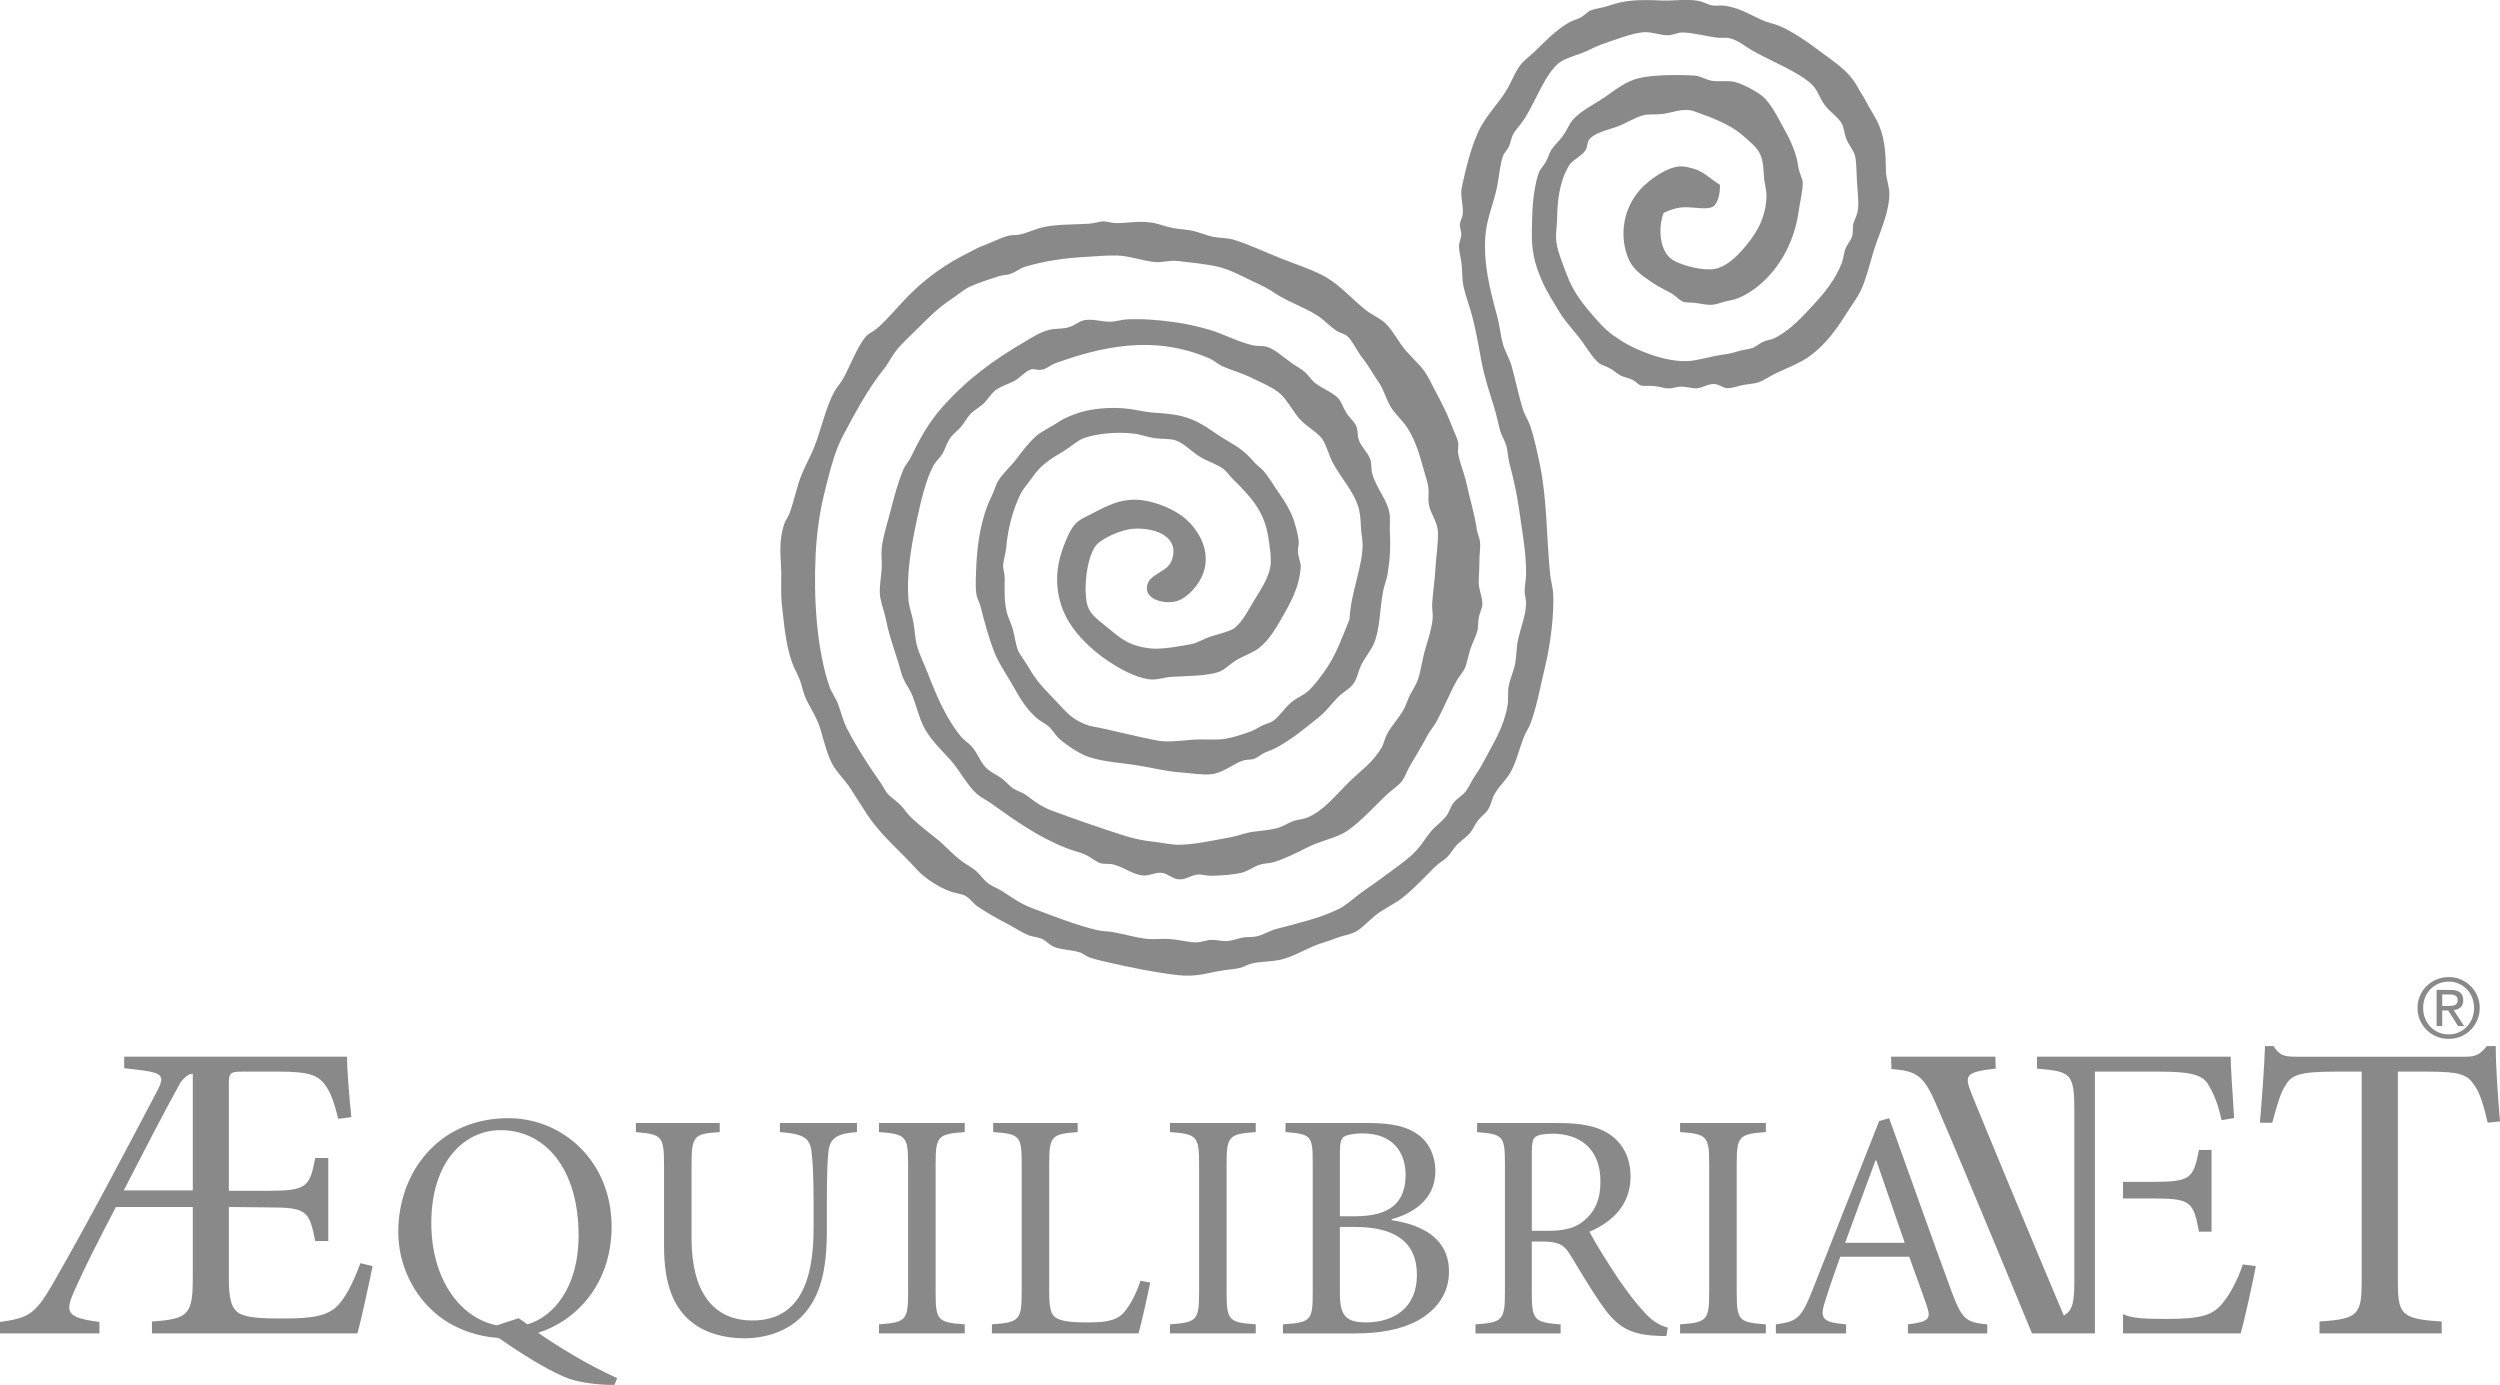
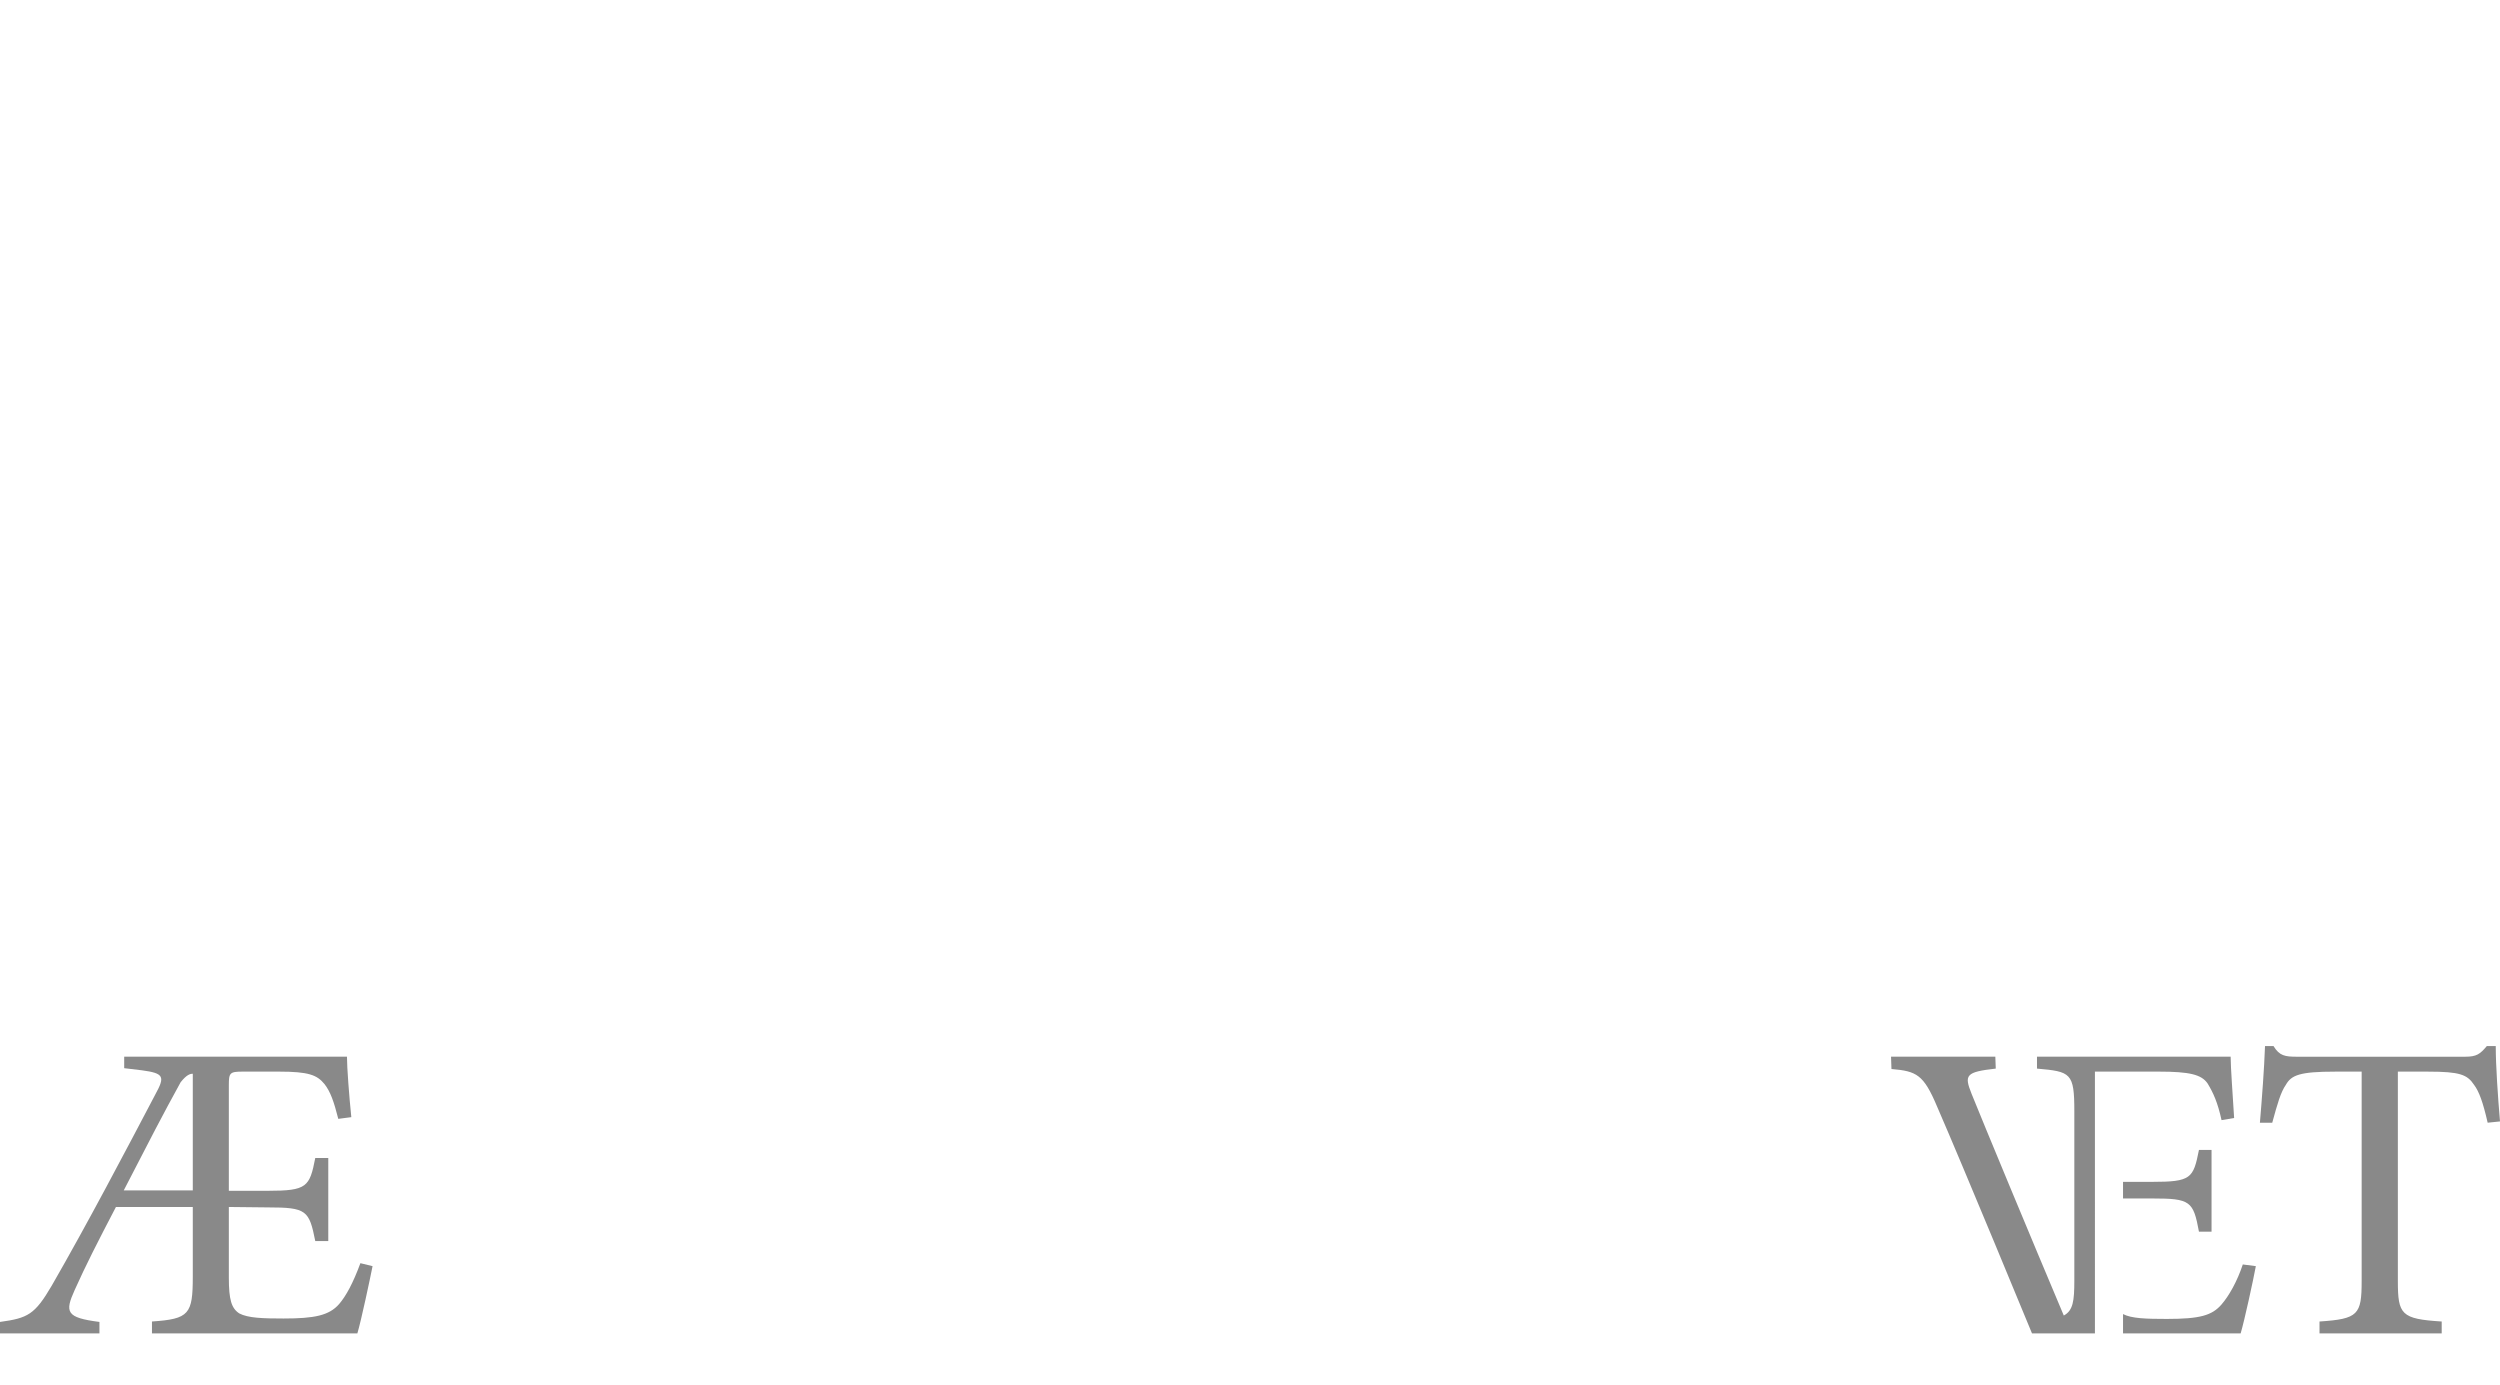
<svg xmlns="http://www.w3.org/2000/svg" version="1.1" id="レイヤー_1" x="0px" y="0px" viewBox="0 0 129.273 71.613" style="enable-background:new 0 0 129.273 71.613;" xml:space="preserve">
  <style type="text/css">
	.st0{fill:#898989;}
</style>
  <g>
-     <path class="st0" d="M86.026,11.007c-0.318,0.823-0.187,2.018,0.458,2.425c0.539,0.339,1.635,0.575,2.182,0.474   c0.697-0.129,1.373-0.851,1.868-1.524c0.406-0.55,0.79-1.248,0.809-2.268c0.007-0.311-0.119-0.681-0.133-1.014   c-0.056-1.229-0.236-1.362-1.151-2.142c-0.644-0.549-1.541-0.875-2.456-1.204c-0.556-0.2-1.135,0.087-1.686,0.145   c-0.35,0.037-0.677,0-0.877,0.045c-0.48,0.109-0.896,0.412-1.477,0.625c-0.418,0.153-1.148,0.294-1.408,0.679   c-0.084,0.123-0.063,0.34-0.145,0.479c-0.206,0.356-0.693,0.514-0.898,0.869c-0.501,0.861-0.582,1.854-0.596,2.747   c-0.007,0.327-0.067,0.673-0.054,0.973c0.021,0.565,0.311,1.226,0.543,1.852c0.349,0.954,0.862,1.581,1.538,2.345   c0.424,0.479,0.685,0.722,1.295,1.111c0.78,0.496,2.349,1.136,3.518,1.041c0.501-0.041,1.063-0.227,1.644-0.314   c0.291-0.042,0.553-0.08,0.827-0.174c0.281-0.096,0.553-0.103,0.787-0.182c0.192-0.064,0.365-0.236,0.543-0.316   c0.214-0.097,0.445-0.114,0.591-0.188c0.846-0.416,1.466-1.131,2.14-1.859c0.488-0.529,1.041-1.227,1.349-2.031   c0.094-0.245,0.101-0.529,0.208-0.784c0.087-0.203,0.266-0.389,0.327-0.598c0.064-0.218,0.014-0.424,0.057-0.619   c0.049-0.223,0.195-0.431,0.238-0.736c0.063-0.424-0.015-0.941-0.042-1.428c-0.033-0.523-0.021-1.017-0.099-1.362   c-0.061-0.271-0.319-0.561-0.467-0.929c-0.092-0.231-0.107-0.521-0.2-0.713c-0.164-0.344-0.632-0.64-0.89-0.983   C94.088,5.08,94,4.681,93.729,4.408c-0.692-0.698-2.21-1.258-3.187-1.837c-0.335-0.198-0.666-0.485-1.093-0.593   c-0.2-0.049-0.45,0-0.701-0.034c-0.553-0.075-1.201-0.256-1.757-0.264c-0.245-0.003-0.5,0.153-0.78,0.145   c-0.369-0.009-0.749-0.159-1.107-0.163c-0.588-0.004-1.721,0.442-2.306,0.641c-0.354,0.122-0.698,0.34-1.089,0.474   c-0.392,0.132-0.848,0.283-1.088,0.472c-0.714,0.562-1.202,1.952-1.762,2.848c-0.208,0.332-0.483,0.595-0.619,0.851   c-0.097,0.182-0.122,0.427-0.214,0.623c-0.097,0.205-0.251,0.337-0.304,0.485c-0.178,0.505-0.206,1.156-0.339,1.739   c-0.163,0.72-0.462,1.449-0.55,2.166c-0.185,1.516,0.222,3.061,0.584,4.385c0.13,0.478,0.167,0.947,0.286,1.401   c0.105,0.412,0.343,0.769,0.456,1.164c0.205,0.721,0.358,1.526,0.603,2.298c0.089,0.281,0.272,0.531,0.371,0.83   c0.201,0.603,0.356,1.328,0.503,2.04c0.358,1.751,0.33,3.675,0.516,5.591c0.037,0.374,0.148,0.717,0.164,1.06   c0.047,1-0.14,2.615-0.427,3.769c-0.196,0.796-0.41,2.005-0.759,2.947c-0.066,0.179-0.242,0.423-0.352,0.713   c-0.235,0.621-0.36,1.202-0.655,1.748c-0.225,0.412-0.609,0.74-0.844,1.157c-0.129,0.228-0.151,0.495-0.332,0.795   c-0.107,0.179-0.343,0.34-0.515,0.557c-0.164,0.207-0.261,0.468-0.419,0.659c-0.163,0.196-0.425,0.364-0.637,0.57   c-0.211,0.204-0.343,0.474-0.54,0.672c-0.183,0.181-0.42,0.296-0.62,0.494c-0.541,0.537-1.079,1.118-1.688,1.605   c-0.382,0.302-0.851,0.513-1.283,0.823c-0.412,0.294-0.813,0.783-1.196,0.963c-0.293,0.137-0.677,0.191-1.017,0.33   c-0.321,0.132-0.662,0.211-0.98,0.339c-0.632,0.251-1.267,0.642-1.902,0.769c-0.449,0.087-0.931,0.079-1.377,0.172   c-0.239,0.049-0.447,0.19-0.685,0.245c-0.242,0.056-0.518,0.072-0.771,0.109c-0.857,0.123-1.411,0.377-2.459,0.252   c-1.172-0.141-2.323-0.374-3.524-0.648c-0.335-0.078-0.683-0.154-0.97-0.251c-0.193-0.067-0.346-0.216-0.532-0.273   c-0.487-0.151-0.942-0.12-1.355-0.295c-0.221-0.094-0.384-0.317-0.621-0.412c-0.231-0.093-0.49-0.1-0.707-0.192   c-0.372-0.161-0.733-0.408-1.093-0.594c-0.51-0.263-1.076-0.587-1.503-0.878c-0.246-0.167-0.404-0.448-0.7-0.585   c-0.104-0.049-0.505-0.122-0.708-0.193c-0.612-0.218-1.342-0.694-1.725-1.123c-0.827-0.927-1.865-1.767-2.573-2.846   c-0.291-0.443-0.569-0.886-0.854-1.329c-0.293-0.456-0.707-0.839-0.944-1.27c-0.266-0.476-0.431-1.164-0.628-1.829   c-0.187-0.644-0.607-1.199-0.808-1.715c-0.11-0.28-0.157-0.591-0.28-0.887c-0.112-0.268-0.267-0.542-0.372-0.83   c-0.328-0.897-0.406-1.902-0.532-2.993c-0.06-0.531-0.024-1.089-0.032-1.661c-0.014-0.833-0.161-1.57,0.157-2.528   c0.064-0.193,0.21-0.372,0.281-0.571c0.239-0.657,0.365-1.38,0.638-2.027c0.188-0.448,0.418-0.858,0.596-1.29   c0.396-0.961,0.602-2.078,1.078-2.958c0.125-0.23,0.327-0.43,0.465-0.686c0.372-0.695,0.697-1.575,1.131-2.119   c0.148-0.186,0.411-0.284,0.611-0.458c0.559-0.481,1.087-1.146,1.631-1.695c0.956-0.963,1.965-1.654,3.08-2.206   c0.219-0.109,0.451-0.251,0.663-0.33c0.494-0.18,1.01-0.455,1.421-0.557c0.193-0.048,0.413-0.021,0.605-0.065   c0.432-0.102,0.835-0.311,1.269-0.395c0.718-0.138,1.458-0.108,2.322-0.164c0.247-0.016,0.493-0.119,0.735-0.116   c0.201,0,0.354,0.075,0.572,0.085c0.553,0.025,1.136-0.127,1.859-0.029c0.368,0.05,0.714,0.201,1.082,0.275   c0.362,0.073,0.73,0.08,1.071,0.154c0.379,0.082,0.74,0.255,1.111,0.32c0.348,0.063,0.692,0.041,1.032,0.146   c0.795,0.245,1.637,0.649,2.432,0.963c0.84,0.332,1.717,0.611,2.348,0.983c0.771,0.456,1.378,1.179,2.07,1.712   c0.319,0.247,0.673,0.378,0.964,0.644c0.393,0.362,0.676,0.977,1.101,1.461c0.443,0.506,0.859,0.815,1.154,1.395   c0.385,0.757,0.876,1.606,1.198,2.468c0.105,0.286,0.28,0.616,0.326,0.858c0.032,0.182-0.034,0.366-0.003,0.552   c0.092,0.536,0.328,1.05,0.441,1.594c0.165,0.789,0.394,1.45,0.521,2.32c0.032,0.229,0.149,0.452,0.17,0.667   c0.034,0.345-0.04,0.71-0.034,1.057c0.007,0.347-0.034,0.688-0.032,1.058c0.001,0.387,0.211,0.76,0.185,1.144   c-0.014,0.189-0.143,0.428-0.185,0.669c-0.041,0.233-0.017,0.462-0.065,0.656c-0.071,0.293-0.249,0.613-0.363,0.946   c-0.114,0.336-0.166,0.748-0.304,1.038c-0.095,0.196-0.287,0.394-0.412,0.619c-0.346,0.626-0.665,1.419-1.056,2.134   c-0.134,0.25-0.331,0.448-0.472,0.725c-0.263,0.513-0.588,1.021-0.887,1.542c-0.15,0.259-0.251,0.569-0.406,0.779   c-0.177,0.239-0.536,0.465-0.782,0.696c-0.654,0.613-1.56,1.647-2.294,2.024c-0.523,0.268-1.199,0.402-1.808,0.71   c-0.559,0.281-1.189,0.595-1.743,0.763c-0.226,0.07-0.473,0.06-0.697,0.125c-0.335,0.097-0.629,0.339-0.959,0.422   c-0.42,0.105-1.06,0.157-1.612,0.161c-0.221,0.001-0.435-0.077-0.656-0.065c-0.359,0.022-0.616,0.29-1.038,0.248   c-0.227-0.024-0.547-0.283-0.796-0.33c-0.315-0.061-0.678,0.165-1.013,0.133c-0.535-0.051-0.984-0.434-1.532-0.57   c-0.223-0.056-0.471-0.006-0.656-0.063c-0.254-0.079-0.514-0.324-0.808-0.452c-0.305-0.134-0.647-0.205-0.955-0.327   c-1.5-0.589-2.72-1.478-3.873-2.299c-0.256-0.185-0.528-0.305-0.725-0.474c-0.546-0.465-0.925-1.262-1.421-1.807   c-0.508-0.558-1.115-1.133-1.42-1.806c-0.202-0.449-0.314-0.922-0.511-1.451c-0.154-0.412-0.478-0.775-0.599-1.234   c-0.236-0.907-0.586-1.729-0.785-2.732c-0.097-0.495-0.317-1-0.324-1.411c-0.006-0.38,0.066-0.792,0.095-1.161   c0.031-0.391-0.027-0.781,0.003-1.103c0.062-0.656,0.332-1.435,0.506-2.137c0.17-0.694,0.404-1.477,0.629-1.991   c0.101-0.229,0.271-0.397,0.365-0.592c0.477-0.982,0.909-1.788,1.631-2.6c1.285-1.446,2.624-2.427,4.241-3.373   c0.455-0.266,0.811-0.511,1.28-0.628c0.302-0.077,0.638-0.049,0.93-0.113c0.407-0.09,0.586-0.337,0.913-0.393   c0.43-0.071,0.823,0.071,1.282,0.082c0.292,0.009,0.607-0.105,0.895-0.12c0.781-0.042,1.625,0.026,2.452,0.14   c0.617,0.083,1.251,0.227,1.845,0.402c0.673,0.196,1.345,0.578,2.191,0.792c0.245,0.061,0.528,0.014,0.77,0.088   c0.429,0.13,0.896,0.581,1.343,0.884c0.234,0.157,0.455,0.274,0.652,0.456c0.186,0.174,0.321,0.406,0.511,0.545   c0.403,0.293,0.886,0.474,1.174,0.769c0.141,0.143,0.227,0.438,0.424,0.761c0.171,0.282,0.425,0.451,0.517,0.703   c0.082,0.224,0.053,0.486,0.124,0.697c0.125,0.368,0.499,0.677,0.602,1.037c0.062,0.213,0.028,0.481,0.087,0.689   c0.226,0.798,0.785,1.374,0.894,2.047c0.054,0.335,0.004,0.685,0.021,0.99c0.037,0.669,0.024,1.257-0.112,2.144   c-0.045,0.302-0.183,0.61-0.242,0.933c-0.172,0.947-0.161,1.942-0.46,2.657c-0.173,0.415-0.503,0.779-0.692,1.191   c-0.141,0.304-0.169,0.589-0.347,0.869c-0.198,0.309-0.582,0.474-0.882,0.793c-0.31,0.329-0.567,0.689-0.97,1.01   c-0.73,0.584-1.298,1.07-2.149,1.543c-0.181,0.101-0.402,0.165-0.608,0.26c-0.197,0.093-0.38,0.257-0.541,0.317   c-0.193,0.068-0.428,0.037-0.614,0.102c-0.51,0.18-1.02,0.645-1.65,0.705c-0.411,0.038-0.999-0.056-1.517-0.094   c-0.767-0.057-1.393-0.217-2.132-0.346c-0.894-0.155-1.832-0.182-2.659-0.459c-0.465-0.157-1.089-0.568-1.495-0.918   c-0.227-0.195-0.387-0.509-0.601-0.681c-0.18-0.146-0.396-0.242-0.582-0.403c-0.512-0.44-0.842-0.971-1.219-1.645   c-0.33-0.592-0.76-1.202-0.991-1.792c-0.262-0.672-0.497-1.525-0.686-2.278c-0.066-0.262-0.208-0.51-0.236-0.721   c-0.056-0.398-0.021-0.96,0-1.458c0.051-1.118,0.243-2.472,0.77-3.537c0.148-0.299,0.228-0.611,0.332-0.795   c0.229-0.405,0.704-0.82,0.964-1.169c0.292-0.395,0.647-0.844,0.956-1.132c0.332-0.312,0.852-0.533,1.238-0.797   c0.387-0.264,1.045-0.487,1.383-0.566c0.56-0.129,1.403-0.206,2.192-0.113c0.399,0.047,0.822,0.157,1.258,0.195   c0.721,0.061,1.36,0.071,2.087,0.375c0.673,0.28,1.156,0.711,1.741,1.049c0.68,0.389,1.006,0.632,1.447,1.142   c0.151,0.175,0.35,0.302,0.49,0.462c0.264,0.295,0.546,0.798,0.842,1.208c0.29,0.403,0.575,0.922,0.702,1.296   c0.1,0.292,0.236,0.769,0.269,1.122c0.016,0.171-0.05,0.357-0.04,0.542c0.019,0.307,0.158,0.586,0.145,0.782   c-0.066,1.125-0.624,2.019-1.027,2.732c-0.333,0.587-0.691,1.126-1.15,1.482c-0.308,0.242-0.79,0.386-1.204,0.645   c-0.295,0.185-0.552,0.468-0.833,0.568c-0.627,0.221-1.57,0.213-2.421,0.261c-0.431,0.025-0.827,0.187-1.212,0.13   c-0.784-0.118-1.565-0.582-2.085-0.926c-0.848-0.561-1.632-1.325-2.071-2.067c-0.501-0.841-0.847-2.097-0.364-3.587   c0.137-0.42,0.361-0.991,0.604-1.327c0.257-0.352,0.621-0.477,1.016-0.684c0.75-0.394,1.517-0.806,2.549-0.669   c0.679,0.091,1.471,0.391,2.034,0.798c0.898,0.648,1.789,2.098,0.855,3.496c-0.212,0.319-0.634,0.774-1.064,0.912   c-0.639,0.2-1.634-0.056-1.583-0.7c0.057-0.735,1.057-0.727,1.292-1.413c0.403-1.172-0.761-1.647-1.854-1.625   c-0.802,0.016-1.847,0.563-2.084,0.886c-0.522,0.715-0.641,2.479-0.408,3.143c0.161,0.46,0.609,0.748,1.023,1.09   c0.647,0.532,1.087,0.959,2.249,1.079c0.553,0.057,1.49-0.117,2.058-0.221c0.339-0.063,0.711-0.306,1.118-0.427   c0.386-0.112,0.915-0.251,1.109-0.389c0.435-0.314,0.748-0.962,1.075-1.5c0.26-0.428,0.729-1.102,0.815-1.754   c0.05-0.375-0.042-1.056-0.132-1.566c-0.221-1.247-0.864-1.964-1.781-2.87c-0.185-0.183-0.344-0.417-0.511-0.546   c-0.295-0.228-0.733-0.375-1.063-0.546c-0.563-0.293-0.939-0.782-1.412-0.939c-0.314-0.104-0.698-0.063-1.079-0.116   c-0.384-0.053-0.756-0.199-1.091-0.237c-0.936-0.109-1.935,0.01-2.572,0.229c-0.319,0.109-0.733,0.485-1.053,0.676   c-0.655,0.393-1.154,0.673-1.64,1.379c-0.203,0.293-0.454,0.57-0.564,0.783c-0.406,0.788-0.68,1.826-0.766,2.789   c-0.028,0.326-0.126,0.621-0.158,0.912c-0.025,0.232,0.083,0.469,0.077,0.726c-0.011,0.61-0.026,1.139,0.099,1.716   c0.056,0.256,0.229,0.582,0.319,0.898c0.097,0.343,0.135,0.721,0.246,1.038c0.091,0.258,0.362,0.582,0.552,0.908   c0.466,0.809,0.783,1.086,1.428,1.769c0.529,0.562,0.854,1.004,1.729,1.282c0.025,0.009,0.051,0.012,0.076,0.018   c1.072,0.196,2.362,0.551,3.462,0.752c0.516,0.095,1.148,0.004,1.784-0.045c0.613-0.047,1.268,0.034,1.745-0.053   c0.446-0.081,0.974-0.264,1.305-0.386c0.163-0.06,0.344-0.177,0.534-0.278c0.189-0.1,0.424-0.143,0.563-0.231   c0.33-0.213,0.611-0.675,0.961-0.974c0.301-0.258,0.672-0.382,0.924-0.627c0.327-0.315,0.679-0.779,0.981-1.245   c0.481-0.747,0.753-1.531,1.122-2.436c0.066-1.402,0.661-2.643,0.676-3.833c0.003-0.281-0.07-0.587-0.084-0.887   c-0.014-0.331-0.034-0.683-0.104-0.967c-0.225-0.893-0.927-1.601-1.366-2.426c-0.211-0.397-0.343-1.029-0.619-1.317   c-0.374-0.387-0.883-0.636-1.22-1.093c-0.291-0.392-0.621-0.974-0.992-1.24c-0.42-0.301-0.945-0.523-1.379-0.733   c-0.501-0.245-1.044-0.383-1.521-0.607c-0.226-0.105-0.38-0.271-0.592-0.365c-3.004-1.322-5.806-0.554-8.01,0.228   c-0.227,0.08-0.44,0.284-0.663,0.328c-0.304,0.062-0.393-0.059-0.589-0.01c-0.296,0.076-0.576,0.459-0.924,0.627   c-0.381,0.183-0.733,0.285-0.975,0.496c-0.218,0.192-0.366,0.472-0.578,0.664c-0.207,0.186-0.474,0.323-0.666,0.526   c-0.182,0.189-0.309,0.464-0.503,0.678c-0.198,0.221-0.425,0.377-0.561,0.588c-0.171,0.264-0.245,0.549-0.36,0.75   c-0.153,0.263-0.373,0.428-0.502,0.678c-0.389,0.749-0.624,1.776-0.841,2.771c-0.348,1.603-0.536,2.98-0.433,4.164   c0.032,0.357,0.192,0.761,0.261,1.16c0.069,0.4,0.079,0.831,0.176,1.182c0.132,0.475,0.377,0.955,0.557,1.421   c0.449,1.156,0.946,2.349,1.728,3.292c0.16,0.192,0.381,0.312,0.557,0.515c0.344,0.397,0.422,0.826,0.812,1.163   c0.186,0.161,0.481,0.296,0.725,0.472c0.238,0.172,0.415,0.411,0.596,0.523c0.249,0.155,0.483,0.201,0.675,0.345   c0.359,0.271,0.745,0.587,1.322,0.8c1.135,0.42,2.418,0.868,3.665,1.269c0.481,0.157,0.988,0.274,1.506,0.329   c0.528,0.056,1.045,0.187,1.499,0.168c0.87-0.035,1.703-0.231,2.568-0.387c0.397-0.071,0.799-0.24,1.206-0.289   c0.447-0.054,0.859-0.086,1.264-0.198c0.21-0.057,0.427-0.203,0.701-0.319c0.252-0.11,0.536-0.112,0.751-0.192   c0.841-0.318,1.468-1.119,2.168-1.815c0.626-0.621,1.314-1.071,1.748-1.865c0.104-0.194,0.143-0.433,0.259-0.653   c0.232-0.443,0.624-0.831,0.876-1.307c0.12-0.226,0.192-0.482,0.314-0.72c0.137-0.266,0.32-0.529,0.415-0.816   c0.154-0.472,0.223-1.06,0.389-1.61c0.143-0.477,0.312-1.002,0.364-1.497c0.028-0.25-0.041-0.533-0.023-0.794   c0.038-0.61,0.141-1.234,0.174-1.893c0.031-0.594,0.147-1.227,0.122-1.826c-0.021-0.534-0.4-0.955-0.473-1.443   c-0.037-0.236,0.014-0.579-0.017-0.832c-0.032-0.252-0.127-0.535-0.213-0.834c-0.221-0.781-0.412-1.525-0.854-2.235   c-0.253-0.407-0.652-0.723-0.896-1.141c-0.242-0.418-0.358-0.902-0.627-1.279c-0.249-0.348-0.488-0.806-0.803-1.199   c-0.328-0.413-0.557-0.96-0.811-1.161c-0.16-0.127-0.397-0.163-0.571-0.284c-0.343-0.238-0.606-0.536-0.939-0.755   c-0.692-0.456-1.575-0.733-2.261-1.201c-0.364-0.249-0.723-0.41-1.129-0.602c-0.5-0.233-1.16-0.598-1.771-0.739   c-0.595-0.139-1.38-0.216-2.101-0.301c-0.389-0.045-0.838,0.099-1.195,0.056c-0.695-0.084-1.29-0.314-1.898-0.335   c-0.56-0.019-1.114,0.042-1.67,0.071c-1.04,0.055-2.117,0.208-3.106,0.505c-0.269,0.082-0.5,0.284-0.791,0.38   c-0.187,0.062-0.382,0.045-0.576,0.111c-0.437,0.147-1.053,0.333-1.497,0.541c-0.318,0.15-0.649,0.441-1.016,0.684   c-0.722,0.482-1.217,1.023-1.855,1.646c-0.283,0.277-0.616,0.591-0.861,0.877c-0.281,0.33-0.472,0.752-0.751,1.098   c-0.776,0.956-1.462,2.245-2.083,3.408c-0.453,0.848-0.711,1.976-0.965,2.983c-0.254,1.018-0.396,2.153-0.446,3.135   c-0.111,2.257,0.05,4.919,0.716,6.854c0.098,0.285,0.324,0.583,0.438,0.884c0.162,0.427,0.252,0.862,0.469,1.283   c0.485,0.943,1.112,1.914,1.751,2.824c0.126,0.182,0.241,0.428,0.352,0.552c0.183,0.2,0.456,0.365,0.663,0.578   c0.19,0.194,0.339,0.441,0.534,0.627c0.414,0.397,0.867,0.749,1.333,1.118c0.415,0.327,0.818,0.799,1.288,1.148   c0.255,0.189,0.533,0.322,0.754,0.518c0.23,0.206,0.389,0.469,0.645,0.652c0.218,0.156,0.484,0.251,0.704,0.39   c0.506,0.322,0.882,0.631,1.616,0.904c0.903,0.336,2.19,0.854,3.305,1.113c0.275,0.063,0.565,0.054,0.844,0.106   c0.591,0.107,1.185,0.294,1.777,0.347c0.366,0.031,0.746-0.024,1.103,0.003c0.482,0.034,0.926,0.162,1.342,0.173   c0.301,0.01,0.574-0.126,0.855-0.129c0.292-0.001,0.54,0.086,0.816,0.06c0.241-0.025,0.459-0.105,0.705-0.163   c0.255-0.06,0.511-0.022,0.764-0.07c0.346-0.067,0.69-0.298,1.072-0.397c1.034-0.273,2.269-0.558,3.219-1.032   c0.339-0.168,0.763-0.55,1.125-0.82c0.316-0.238,0.662-0.455,0.978-0.693c0.701-0.53,1.469-1.035,1.906-1.516   c0.257-0.281,0.467-0.635,0.719-0.947c0.238-0.293,0.578-0.521,0.806-0.81c0.165-0.208,0.231-0.494,0.39-0.702   c0.175-0.231,0.458-0.354,0.644-0.61c0.178-0.241,0.296-0.557,0.498-0.838c0.196-0.271,0.342-0.541,0.498-0.837   c0.448-0.858,0.95-1.608,1.148-2.745c0.059-0.33-0.007-0.663,0.063-1.01c0.082-0.407,0.27-0.787,0.337-1.188   c0.07-0.406,0.058-0.819,0.141-1.191c0.16-0.707,0.41-1.283,0.418-1.92c0.001-0.186-0.071-0.381-0.074-0.568   c-0.004-0.299,0.071-0.608,0.075-0.89c0.017-1.123-0.218-2.316-0.365-3.39c-0.112-0.812-0.302-1.621-0.503-2.394   c-0.07-0.269-0.073-0.559-0.137-0.819c-0.078-0.314-0.273-0.588-0.355-0.904c-0.102-0.396-0.175-0.776-0.298-1.169   c-0.23-0.733-0.486-1.5-0.641-2.306c-0.18-0.944-0.317-1.828-0.588-2.73c-0.139-0.46-0.34-0.987-0.392-1.464   c-0.032-0.301-0.021-0.637-0.066-0.961c-0.04-0.283-0.135-0.627-0.122-0.893c0.009-0.16,0.102-0.349,0.115-0.526   c0.017-0.194-0.088-0.385-0.071-0.568c0.011-0.149,0.122-0.324,0.143-0.481c0.064-0.456-0.146-0.966-0.044-1.428   c0.227-1.035,0.457-2.002,0.864-2.887c0.382-0.83,1.071-1.458,1.511-2.234c0.228-0.4,0.377-0.831,0.655-1.196   c0.169-0.223,0.477-0.449,0.745-0.705c0.598-0.575,1.046-1.071,1.785-1.503c0.177-0.103,0.42-0.15,0.608-0.262   c0.199-0.119,0.349-0.298,0.512-0.362c0.229-0.09,0.59-0.118,0.918-0.234c0.858-0.303,1.546-0.319,2.739-0.27   c0.647,0.026,1.247-0.094,1.887,0.017c0.253,0.043,0.485,0.194,0.736,0.239c0.19,0.032,0.396-0.014,0.589,0.009   c0.779,0.096,1.317,0.448,1.967,0.744c0.298,0.136,0.647,0.192,0.953,0.325c0.631,0.274,1.377,0.783,1.944,1.212   c0.937,0.707,1.601,1.079,2.089,1.991c0.115,0.213,0.27,0.427,0.374,0.634c0.214,0.424,0.531,0.876,0.704,1.294   c0.316,0.767,0.339,1.528,0.352,2.363c0.006,0.382,0.179,0.774,0.177,1.182c-0.006,0.853-0.402,1.77-0.662,2.497   c-0.315,0.876-0.462,1.735-0.821,2.501c-0.156,0.33-0.4,0.646-0.605,0.972c-0.589,0.94-1.151,1.752-1.975,2.368   c-0.513,0.385-1.125,0.609-1.774,0.915c-0.364,0.17-0.691,0.415-0.975,0.497c-0.217,0.062-0.541,0.077-0.819,0.137   c-0.263,0.058-0.563,0.17-0.78,0.146c-0.206-0.022-0.382-0.178-0.585-0.205c-0.357-0.052-0.644,0.205-0.994,0.217   c-0.225,0.007-0.487-0.087-0.769-0.09c-0.212-0.001-0.444,0.098-0.651,0.095c-0.214-0.003-0.516-0.102-0.76-0.126   c-0.245-0.022-0.501,0.018-0.666-0.027c-0.158-0.042-0.255-0.196-0.448-0.294c-0.179-0.089-0.424-0.13-0.585-0.205   c-0.175-0.084-0.337-0.242-0.515-0.348c-0.228-0.138-0.468-0.191-0.607-0.291c-0.337-0.238-0.739-0.953-1.079-1.377   c-0.375-0.466-0.747-0.861-1.043-1.37c-0.265-0.456-0.614-0.974-0.85-1.525c-0.394-0.922-0.55-1.548-0.521-2.674   c0.019-0.803,0.014-1.898,0.357-2.917c0.056-0.162,0.225-0.329,0.358-0.553c0.123-0.213,0.187-0.481,0.298-0.645   c0.152-0.228,0.406-0.449,0.586-0.7c0.199-0.281,0.326-0.604,0.488-0.8c0.415-0.502,1.113-0.817,1.682-1.21   c0.569-0.393,1.11-0.837,1.792-0.99c0.705-0.157,1.89-0.182,2.865-0.125c0.25,0.014,0.556,0.203,0.848,0.262   c0.381,0.076,0.823-0.022,1.209,0.066c0.381,0.087,1.058,0.444,1.386,0.696c0.271,0.21,0.566,0.617,0.768,0.995   c0.399,0.742,0.796,1.332,1.05,2.237c0.054,0.194,0.066,0.431,0.132,0.66c0.066,0.224,0.183,0.482,0.186,0.592   c0.012,0.428-0.147,1.043-0.214,1.53c-0.316,2.273-1.752,3.917-3.143,4.479c-0.258,0.104-0.525,0.119-0.751,0.192   c-0.553,0.178-0.647,0.188-1.391,0.052c-0.198-0.037-0.507-0.004-0.694-0.072c-0.161-0.059-0.362-0.284-0.545-0.396   c-0.305-0.183-0.677-0.344-1.017-0.574c-0.622-0.42-1.079-0.73-1.314-1.389c-0.417-1.171-0.182-2.492,0.669-3.44   c0.494-0.552,1.477-1.209,2.113-1.196c0.276,0.004,0.597,0.103,0.791,0.17c0.415,0.15,0.763,0.509,1.21,0.777   c0.034,0.376-0.091,0.943-0.322,1.112c-0.302,0.223-1.023,0.035-1.548,0.057C86.621,10.742,86.281,10.89,86.026,11.007" />
-     <path class="st0" d="M125.136,51.486c0.086-0.194,0.202-0.362,0.349-0.505c0.147-0.143,0.318-0.255,0.513-0.336   c0.195-0.081,0.403-0.122,0.622-0.122c0.22,0,0.426,0.04,0.62,0.122c0.194,0.081,0.364,0.193,0.509,0.336   c0.146,0.143,0.261,0.311,0.347,0.505c0.085,0.194,0.128,0.403,0.128,0.629c0,0.231-0.043,0.444-0.128,0.64   c-0.086,0.195-0.201,0.365-0.347,0.509c-0.145,0.144-0.315,0.256-0.509,0.336c-0.194,0.08-0.401,0.12-0.62,0.12   c-0.219,0-0.427-0.04-0.622-0.12c-0.195-0.08-0.366-0.192-0.513-0.336c-0.147-0.144-0.263-0.314-0.349-0.509   c-0.086-0.195-0.128-0.408-0.128-0.64C125.007,51.89,125.05,51.68,125.136,51.486 M125.399,52.66   c0.067,0.167,0.16,0.312,0.278,0.434c0.118,0.123,0.258,0.219,0.419,0.289c0.161,0.07,0.336,0.105,0.524,0.105   c0.185,0,0.358-0.035,0.518-0.105c0.16-0.07,0.299-0.166,0.417-0.289c0.118-0.123,0.211-0.267,0.278-0.434   c0.067-0.167,0.1-0.348,0.1-0.545c0-0.191-0.034-0.369-0.1-0.535c-0.067-0.165-0.16-0.309-0.278-0.43   c-0.118-0.121-0.257-0.217-0.417-0.286c-0.16-0.07-0.332-0.105-0.518-0.105c-0.188,0-0.363,0.035-0.524,0.105   c-0.161,0.07-0.301,0.165-0.419,0.286c-0.118,0.121-0.211,0.265-0.278,0.43c-0.067,0.166-0.1,0.344-0.1,0.535   C125.298,52.312,125.332,52.493,125.399,52.66 M126.718,51.187c0.222,0,0.387,0.044,0.494,0.133c0.107,0.088,0.16,0.222,0.16,0.402   c0,0.168-0.047,0.292-0.141,0.37c-0.094,0.078-0.211,0.125-0.351,0.139l0.535,0.825h-0.312l-0.509-0.804h-0.308v0.804h-0.291   v-1.869H126.718z M126.59,52.017c0.066,0,0.128-0.002,0.186-0.006c0.058-0.004,0.11-0.016,0.156-0.036   c0.045-0.02,0.082-0.05,0.109-0.092c0.027-0.041,0.041-0.099,0.041-0.173c0-0.063-0.012-0.113-0.036-0.15   c-0.024-0.037-0.055-0.066-0.094-0.086c-0.038-0.02-0.083-0.033-0.133-0.041c-0.05-0.007-0.099-0.011-0.148-0.011h-0.385v0.595   H126.59z" />
-     <path class="st0" d="M98.491,64.264h-3.08c0.502-1.373,1.037-2.829,1.573-4.268h0.034L98.491,64.264z M102.759,68.95v-0.469   c-1.088-0.1-1.306-0.251-1.841-1.69c-1.071-2.912-2.193-6.092-3.231-8.971l-0.519,0.151l-3.465,8.787   c-0.586,1.473-0.82,1.573-1.875,1.724v0.469h3.632v-0.469c-1.255-0.117-1.406-0.284-1.038-1.339   c0.218-0.703,0.469-1.406,0.736-2.159h3.565c0.368,1.021,0.703,1.925,0.921,2.577c0.218,0.653,0.067,0.787-0.988,0.921v0.469   H102.759z M91.31,68.95v-0.469c-1.372-0.1-1.506-0.184-1.506-1.624v-6.695c0-1.422,0.134-1.523,1.506-1.623v-0.469h-4.435v0.469   c1.372,0.1,1.506,0.201,1.506,1.623v6.695c0,1.423-0.134,1.523-1.506,1.624v0.469H91.31z M79.209,63.644v-4.118   c0-0.452,0.067-0.653,0.184-0.736c0.134-0.1,0.418-0.167,0.904-0.167c1.272,0,2.461,0.67,2.461,2.477   c0,0.904-0.268,1.573-0.921,2.076c-0.419,0.335-0.971,0.469-1.825,0.469H79.209z M86.239,68.649   c-0.368-0.1-0.753-0.284-1.205-0.787c-0.402-0.435-0.753-0.87-1.356-1.741c-0.502-0.753-1.205-1.875-1.49-2.427   c1.239-0.536,2.126-1.423,2.126-2.862c0-1.004-0.435-1.757-1.105-2.192c-0.636-0.419-1.456-0.569-2.678-0.569h-4.151v0.469   c1.305,0.117,1.439,0.167,1.439,1.59v6.728c0,1.423-0.151,1.523-1.523,1.624v0.469h4.402v-0.469c-1.339-0.1-1.49-0.201-1.49-1.624   v-2.661h0.536c0.87,0,1.155,0.201,1.44,0.669c0.502,0.82,1.105,1.858,1.69,2.678c0.753,1.088,1.456,1.456,2.712,1.523   c0.201,0.017,0.385,0.017,0.586,0.017L86.239,68.649z M69.284,63.444h0.77c2.042,0,3.213,0.753,3.213,2.477   c0,1.741-1.222,2.444-2.594,2.46c-1.071,0-1.389-0.318-1.389-1.523V63.444z M69.284,62.891v-3.28c0-0.552,0.067-0.737,0.218-0.837   c0.167-0.1,0.536-0.167,0.954-0.167c1.59,0,2.226,1.004,2.226,2.143c0,1.406-0.77,2.142-2.611,2.142H69.284z M71.962,63.042   c0.937-0.251,2.26-0.904,2.26-2.494c0-0.77-0.335-1.506-0.937-1.908c-0.519-0.368-1.255-0.569-2.511-0.569h-4.301v0.469   c1.339,0.1,1.406,0.201,1.406,1.59v6.745c0,1.406-0.1,1.506-1.54,1.607v0.469h3.699c1.322,0,2.427-0.201,3.28-0.67   c0.988-0.552,1.607-1.406,1.607-2.527c0-1.674-1.306-2.41-2.963-2.661V63.042z M64.933,68.95v-0.469   c-1.372-0.1-1.506-0.184-1.506-1.624v-6.695c0-1.422,0.134-1.523,1.506-1.623v-0.469h-4.435v0.469   c1.373,0.1,1.506,0.201,1.506,1.623v6.695c0,1.423-0.134,1.523-1.506,1.624v0.469H64.933z M58.974,66.222   c-0.251,0.77-0.569,1.306-0.854,1.64c-0.385,0.435-0.954,0.519-1.875,0.519c-0.703,0-1.272-0.033-1.607-0.218   c-0.301-0.167-0.385-0.502-0.385-1.406v-6.611c0-1.423,0.151-1.506,1.473-1.607v-0.469h-4.368v0.469   c1.356,0.1,1.473,0.184,1.473,1.607v6.695c0,1.422-0.134,1.54-1.54,1.64v0.469h7.582c0.151-0.519,0.502-2.109,0.603-2.628   L58.974,66.222z M49.886,68.95v-0.469c-1.373-0.1-1.506-0.184-1.506-1.624v-6.695c0-1.422,0.134-1.523,1.506-1.623v-0.469h-4.435   v0.469c1.372,0.1,1.506,0.201,1.506,1.623v6.695c0,1.423-0.134,1.523-1.506,1.624v0.469H49.886z M44.312,58.071h-3.983v0.469   c1.172,0.084,1.523,0.284,1.624,0.937c0.067,0.519,0.117,1.222,0.117,2.762v1.272c0,2.761-0.753,4.77-3.163,4.77   c-2.076,0-3.147-1.54-3.147-4.234V60.23c0-1.506,0.134-1.607,1.456-1.69v-0.469h-4.335v0.469c1.322,0.117,1.456,0.184,1.456,1.69   v4.185c0,1.958,0.469,3.213,1.473,3.983c0.736,0.569,1.707,0.803,2.678,0.803c1.105,0,2.226-0.351,2.996-1.155   c0.971-1.021,1.272-2.443,1.272-4.419v-1.389c0-1.54,0.034-2.26,0.084-2.712c0.084-0.686,0.469-0.921,1.473-0.987V58.071z    M25.684,68.532c-1.958-0.402-3.381-2.461-3.381-5.289c0-3.197,1.724-4.804,3.582-4.804c2.293,0,4.034,1.975,4.034,5.456   c0,2.678-1.306,4.201-2.645,4.586c-0.151-0.1-0.301-0.218-0.452-0.318L25.684,68.532z M31.91,71.26   c-1.557-0.703-3.046-1.624-4.084-2.343c1.975-0.619,3.799-2.527,3.799-5.49c0-3.381-2.527-5.607-5.339-5.607   c-3.582,0-5.691,2.778-5.691,5.875c0,1.657,0.72,3.097,1.741,4.05c1.055,1.021,2.511,1.389,3.448,1.439   c2.042,1.423,3.331,2.042,3.85,2.176c0.502,0.134,1.339,0.268,2.142,0.251L31.91,71.26z" />
    <path class="st0" d="M111.281,61.113h-1.501v0.859h1.524c1.953,0,2.111,0.132,2.402,1.717h0.651v-4.227h-0.651   C113.414,60.937,113.302,61.113,111.281,61.113 M114.874,57.921l0.651-0.11c-0.067-1.123-0.18-2.62-0.18-3.17h-10.014v0.616   c1.751,0.154,1.931,0.22,1.931,2.201v8.761c0,1.058-0.067,1.548-0.545,1.806c-1.651-3.907-4.192-10.028-4.771-11.471   c-0.386-0.968-0.304-1.122,1.253-1.298l-0.022-0.616h-5.393l0.022,0.638c1.303,0.11,1.661,0.286,2.357,1.936   c1.388,3.19,4.91,11.735,4.91,11.735h3.254V55.41l3.291,0.002c1.616,0,2.223,0.154,2.537,0.616   C114.447,56.513,114.672,56.997,114.874,57.921 M115.862,68.95c0.202-0.682,0.651-2.752,0.786-3.478l-0.674-0.088   c-0.292,0.88-0.718,1.629-1.1,2.069c-0.494,0.572-1.123,0.748-2.829,0.748c-1.067,0-1.826-0.022-2.265-0.251v0.999H115.862z    M129.273,57.988c-0.11-1.277-0.22-2.884-0.22-3.896h-0.462c-0.352,0.418-0.528,0.55-1.123,0.55h-8.695   c-0.616,0-0.903-0.044-1.211-0.55h-0.44c-0.044,1.211-0.154,2.642-0.264,3.962h0.638c0.264-0.969,0.44-1.585,0.704-1.959   c0.286-0.506,0.727-0.682,2.554-0.682h1.365v10.83c0,1.739-0.176,1.959-2.179,2.091v0.616h6.318v-0.616   c-2.091-0.132-2.267-0.352-2.267-2.091v-10.83h1.563c1.651,0,2.025,0.154,2.377,0.682c0.264,0.352,0.462,0.903,0.704,1.959   L129.273,57.988z" />
    <path class="st0" d="M9.969,61.554h-3.57c1.28-2.488,2.066-4.006,2.941-5.591c0.314-0.396,0.494-0.44,0.629-0.44V61.554z    M18.636,65.318c-0.382,1.035-0.741,1.695-1.1,2.113c-0.517,0.594-1.28,0.748-2.874,0.748c-1.055,0-1.841-0.022-2.29-0.264   c-0.404-0.264-0.539-0.704-0.539-1.849v-3.654l2.021,0.022c1.999,0,2.133,0.154,2.448,1.739h0.673v-4.293h-0.673   c-0.292,1.497-0.427,1.695-2.448,1.695h-2.021v-5.459c0-0.639,0.045-0.704,0.719-0.704h1.864c1.549,0,1.976,0.176,2.358,0.638   c0.314,0.396,0.494,0.924,0.718,1.805l0.674-0.088c-0.112-1.079-0.225-2.575-0.225-3.126H6.422v0.594l0.921,0.11   c1.145,0.154,1.19,0.33,0.696,1.233c-1.527,2.906-3.503,6.67-5.366,9.906C1.796,67.982,1.437,68.158,0,68.356v0.594h5.142v-0.594   c-1.729-0.22-1.796-0.506-1.28-1.651c0.584-1.299,1.168-2.443,2.133-4.293h3.974V66c0,1.959-0.18,2.201-2.111,2.334v0.616h10.621   c0.202-0.682,0.651-2.796,0.786-3.478L18.636,65.318z" />
  </g>
</svg>